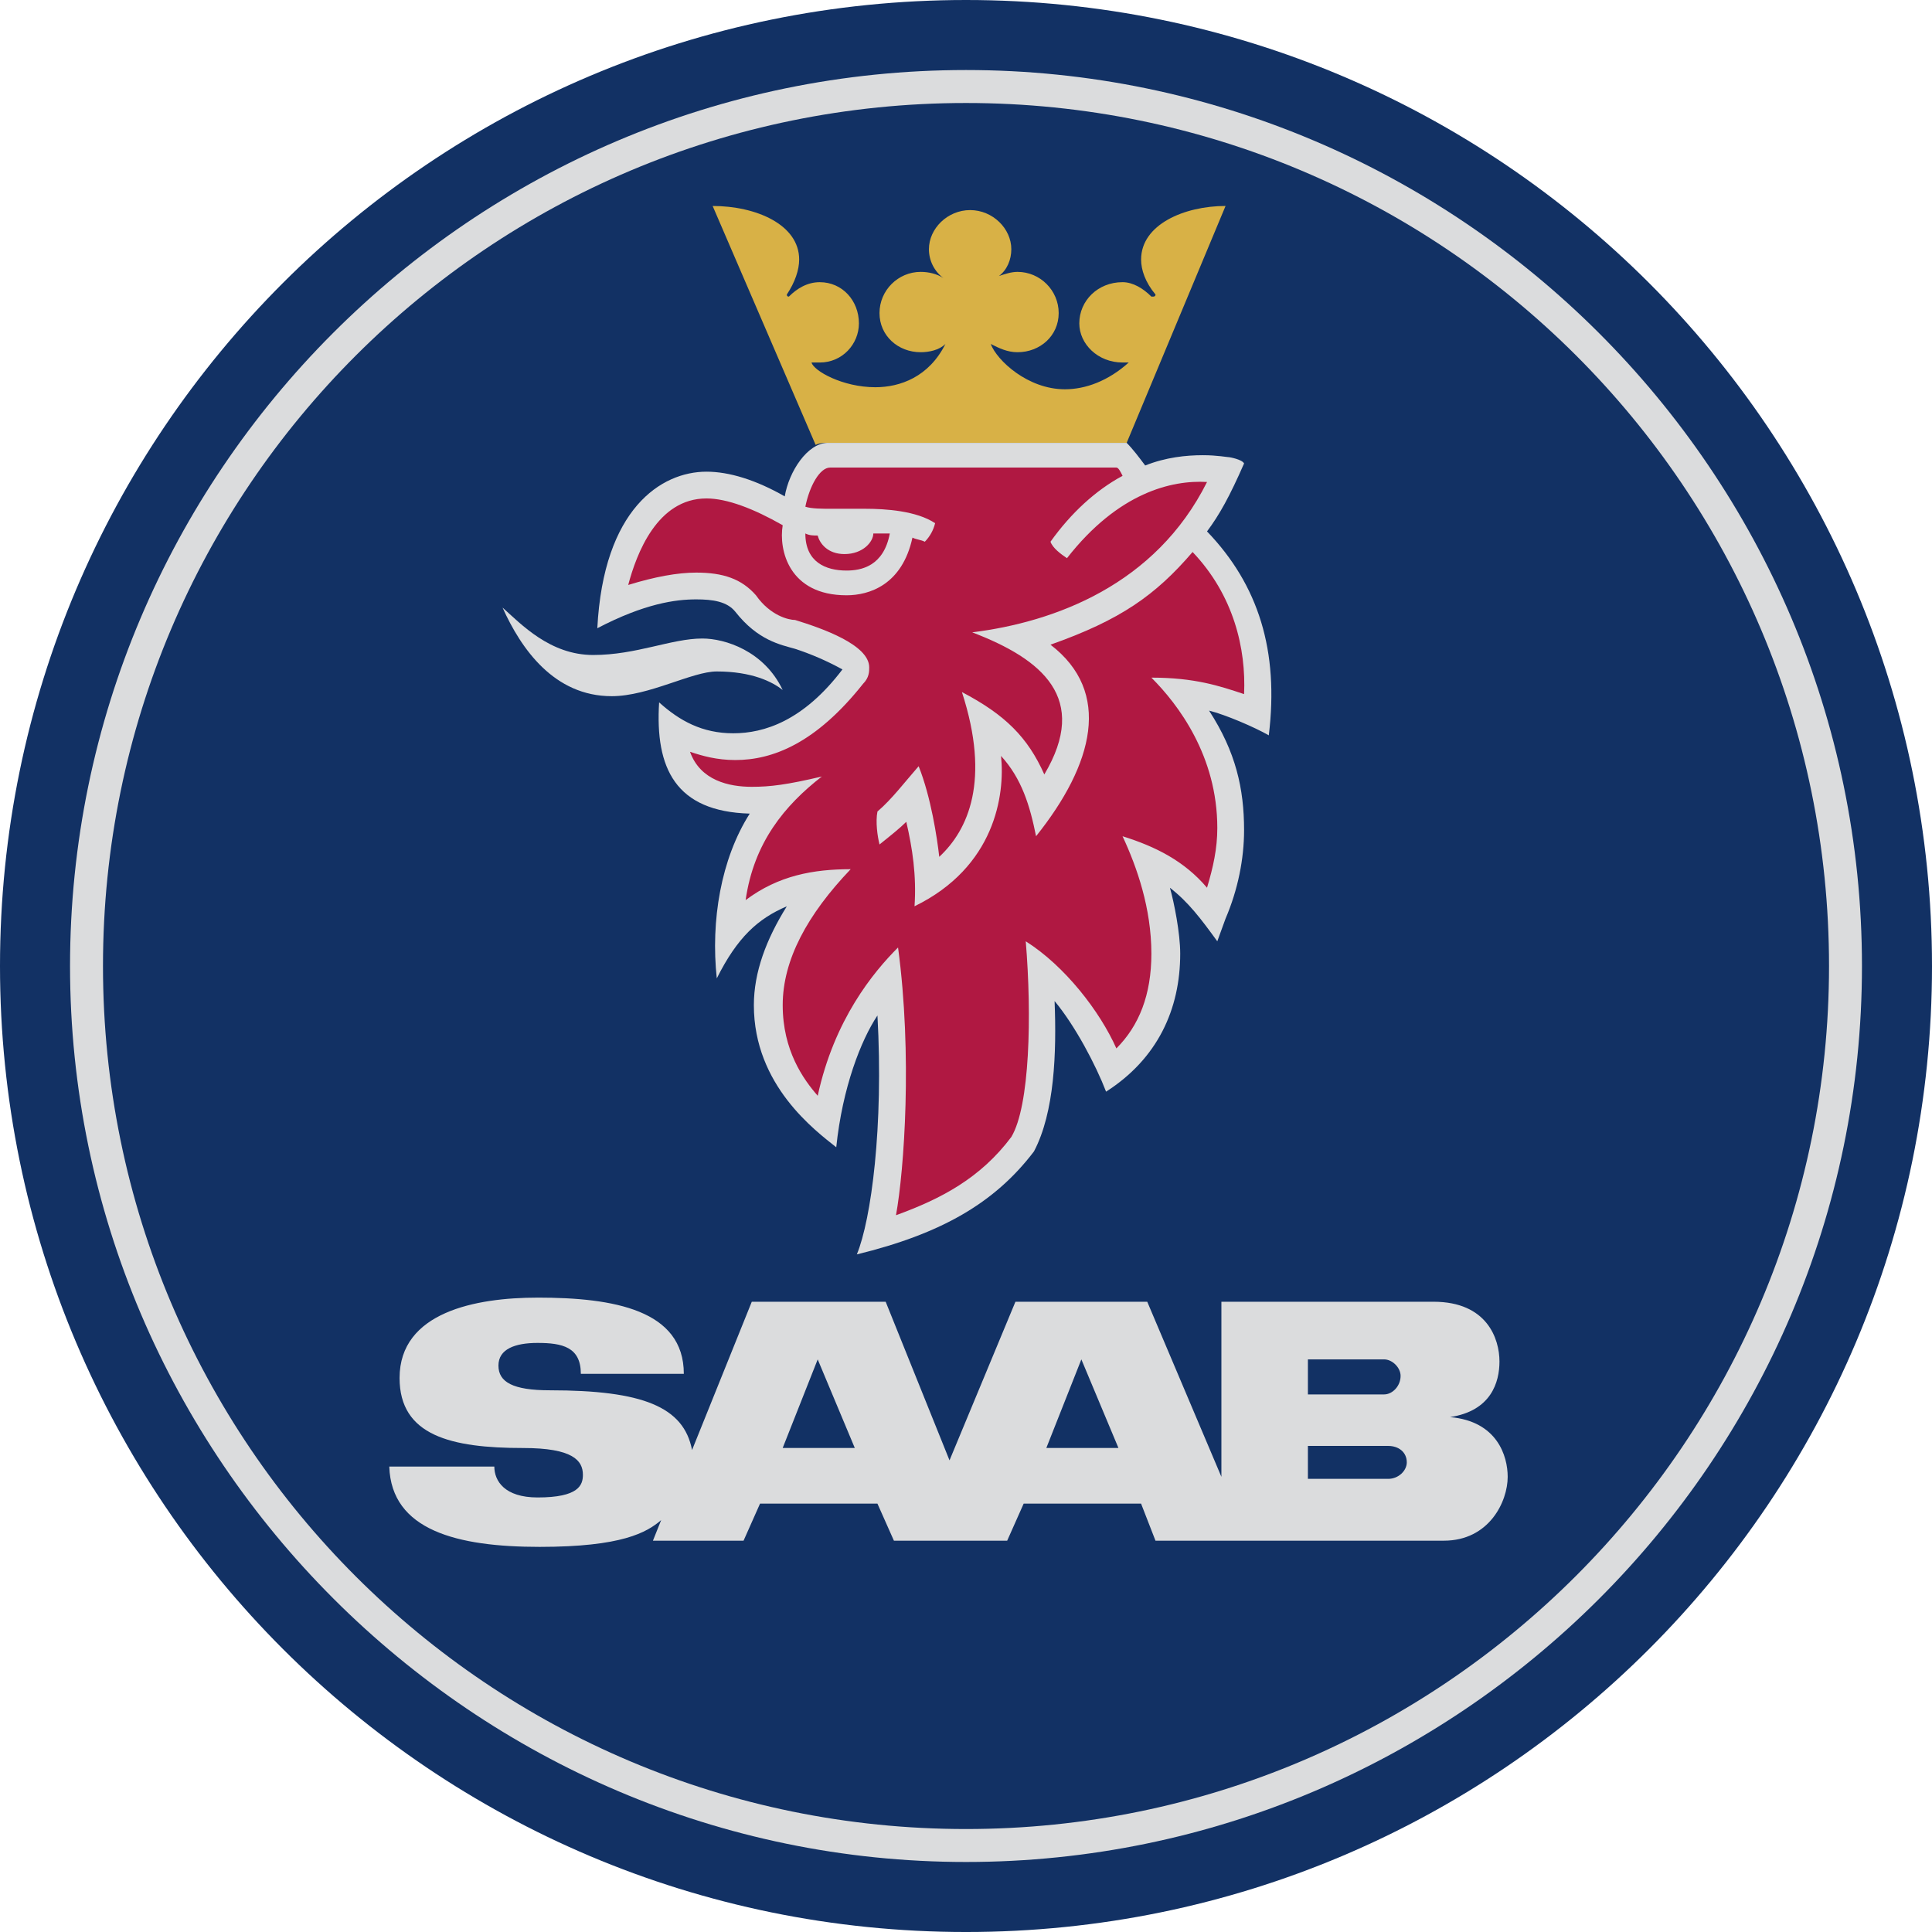
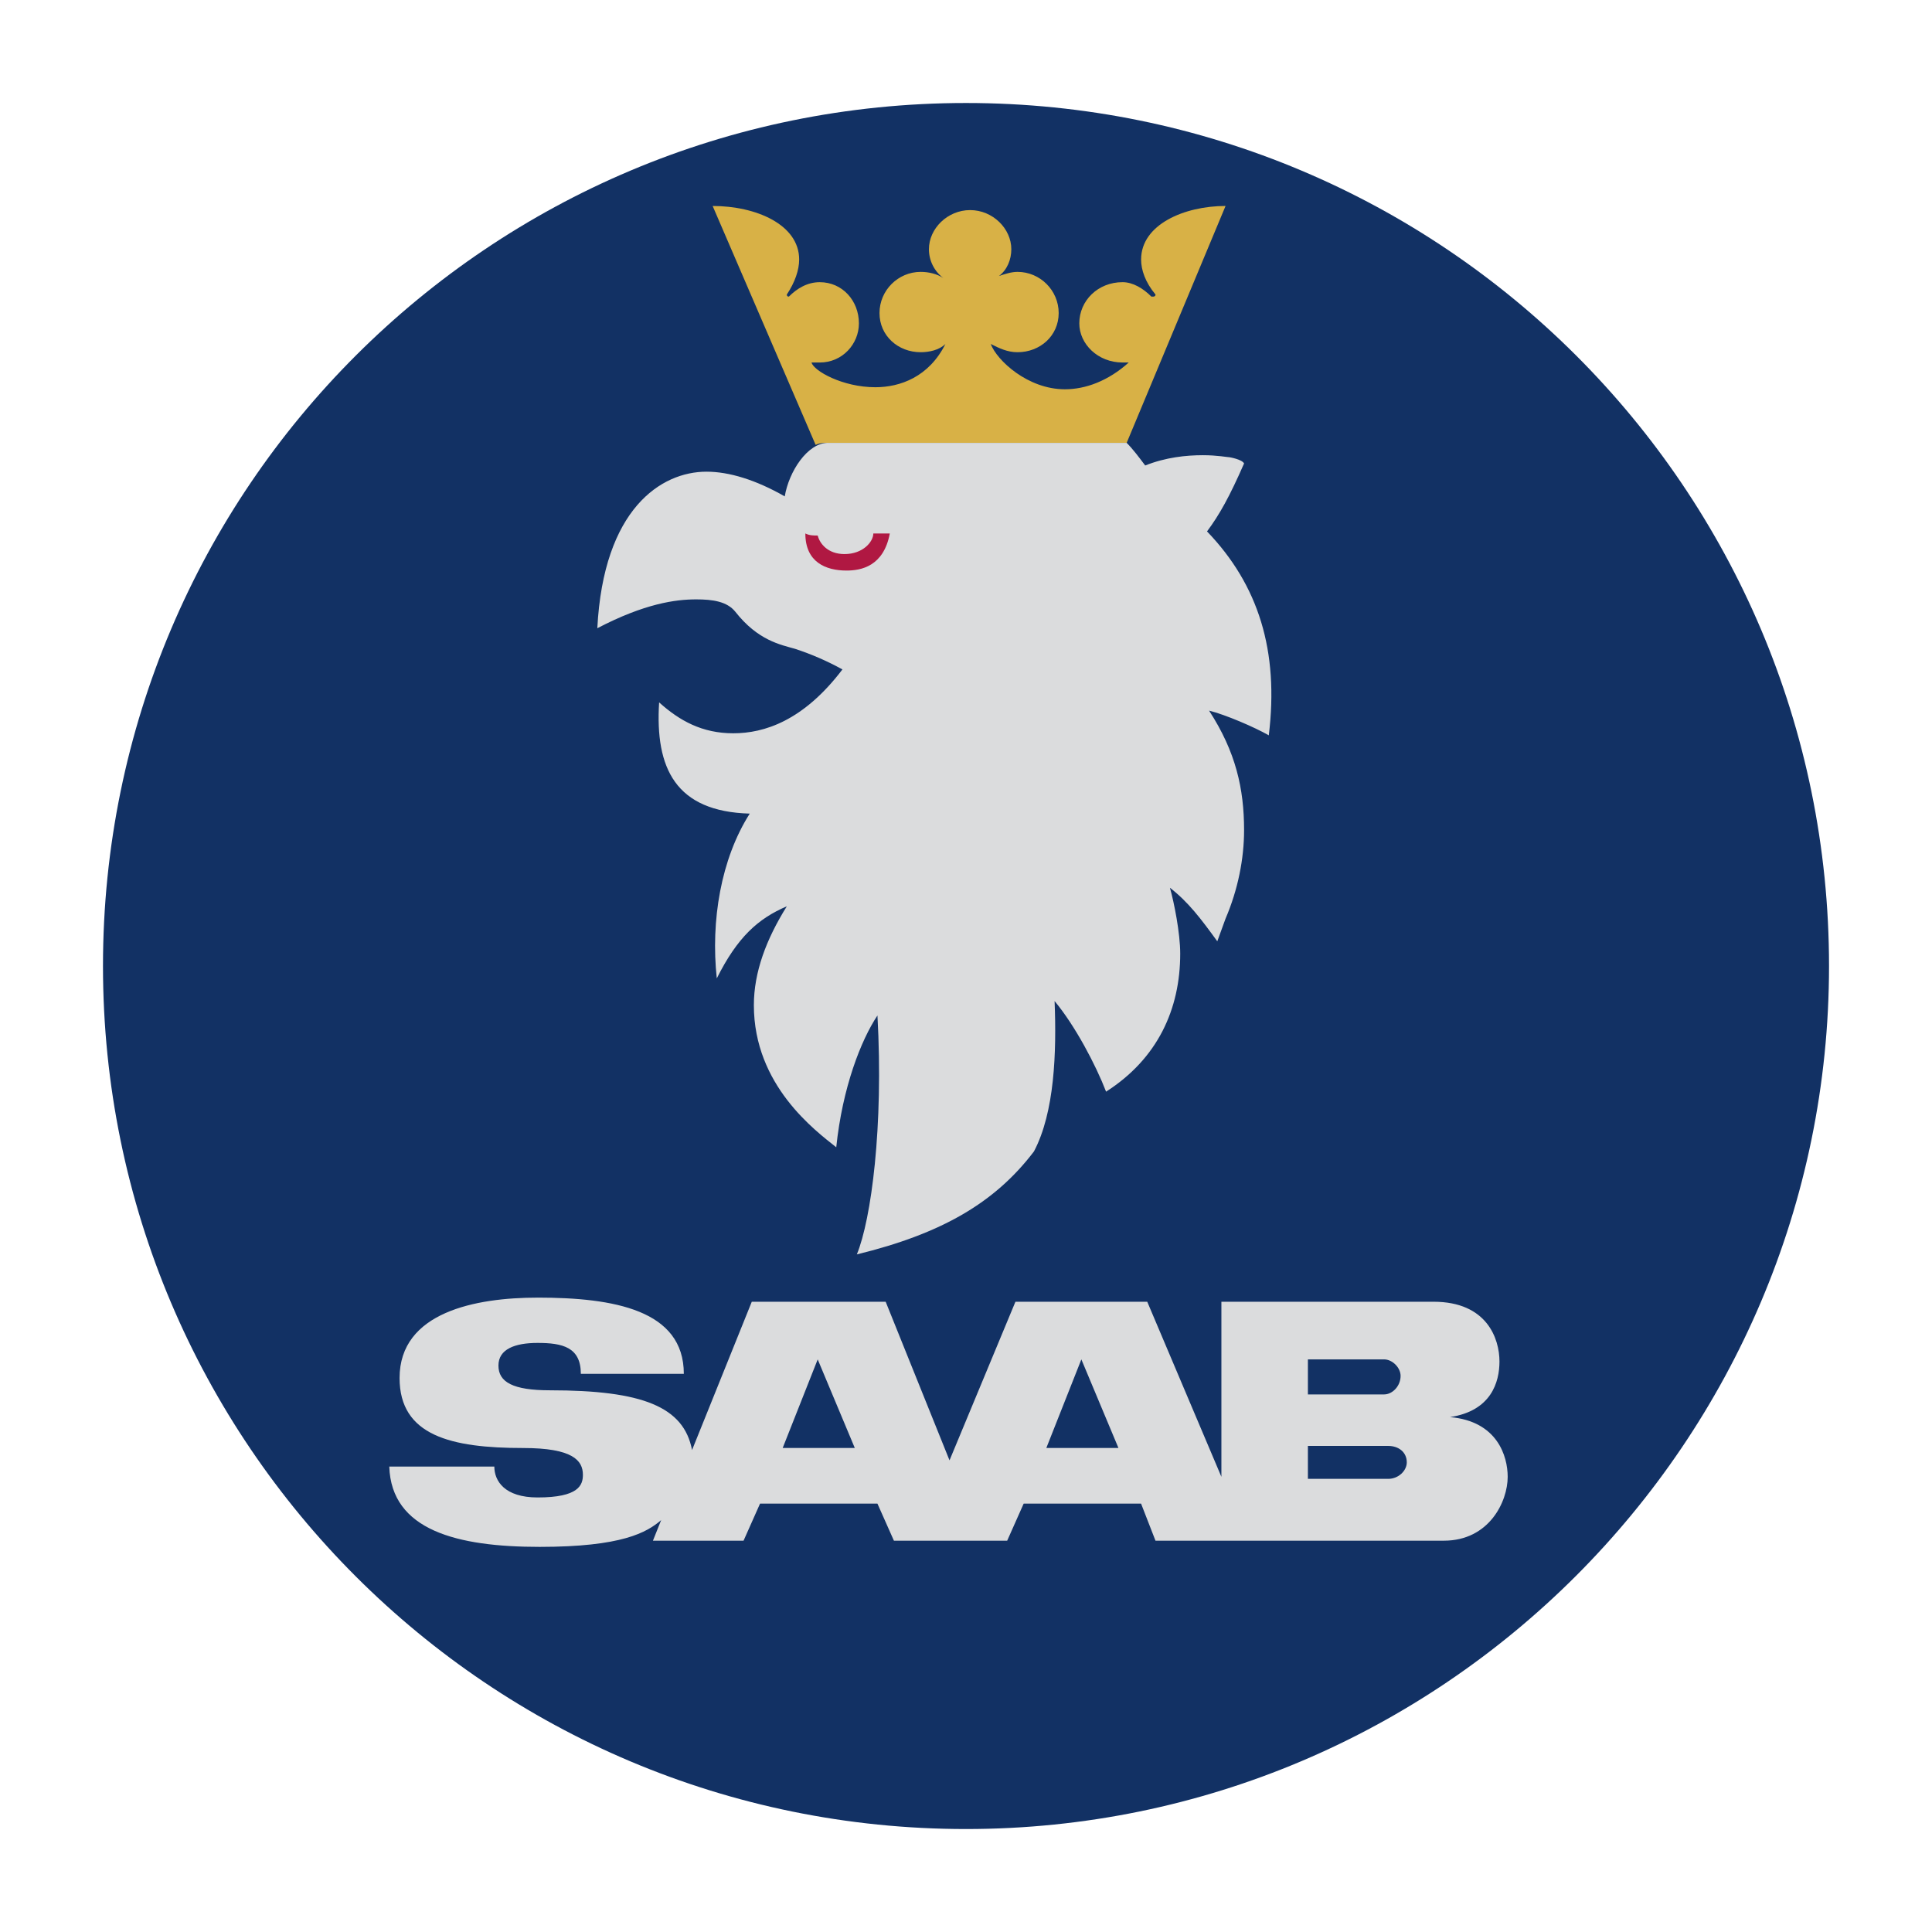
<svg xmlns="http://www.w3.org/2000/svg" id="Ebene_1" viewBox="0 0 2279.41 2279.41">
  <defs>
    <style>.cls-1{fill:#123164;}.cls-1,.cls-2,.cls-3,.cls-4{fill-rule:evenodd;}.cls-2{fill:#dbdcdd;}.cls-3{fill:#d8b146;}.cls-4{fill:#b01842;}</style>
  </defs>
-   <path class="cls-1" d="M2279.41,1139.71C2279.41,510.32,1769.1,0,1139.71,0S0,510.31,0,1139.71s510.32,1139.71,1139.71,1139.71,1139.71-510.31,1139.71-1139.71Z" />
-   <path class="cls-2" d="M1139.71,82.63c580.79,0,1057.07,473.86,1057.07,1057.07s-476.29,1057.1-1057.07,1057.1S82.63,1720.49,82.63,1139.71,556.49,82.63,1139.71,82.63Z" />
  <path class="cls-1" d="M2157.92,1139.71c0-563.77-456.86-1018.19-1018.22-1018.19S121.5,575.94,121.5,1139.71s456.86,1018.22,1018.2,1018.22,1018.22-456.86,1018.22-1018.22h0Z" />
-   <path class="cls-2" d="M592.94,716.88c21.87,19.44,55.89,55.89,106.92,55.89s92.34-19.44,128.79-19.44c26.74,0,72.9,14.58,94.78,60.75-12.15-9.73-36.46-21.88-77.77-21.88-29.16,0-80.19,29.17-123.94,29.17-68.04,0-106.92-55.89-128.79-104.48Z" />
  <path class="cls-3" d="M962.3,524.9l-121.5-281.88c51.04,0,102.07,21.87,102.07,63.19,0,12.15-4.86,26.73-14.58,41.31q0,2.43,2.43,2.43c9.73-9.73,21.87-17.02,36.45-17.02,26.74,0,46.19,21.88,46.19,48.61,0,24.31-19.44,46.17-46.19,46.17h-9.71c2.44,9.73,36.46,29.16,75.34,29.16,29.16,0,63.18-12.15,82.62-51.04-7.29,7.29-19.44,9.73-29.17,9.73-26.73,0-48.6-19.44-48.6-46.17s21.87-48.61,48.6-48.61c9.73,0,19.44,2.44,26.73,7.29-10.71-8.03-17.02-20.63-17.02-34.02,0-24.31,21.88-46.17,48.61-46.17s48.6,21.88,48.6,46.17c0,12.15-4.86,24.31-14.57,31.59,7.28-2.44,14.57-4.86,21.87-4.86,26.73,0,48.58,21.88,48.58,48.61s-21.87,46.17-48.58,46.17c-12.17,0-21.87-4.86-31.59-9.73,7.29,19.44,43.72,53.46,87.47,53.46,24.32,0,51.05-9.73,75.34-31.59h-7.29c-29.16,0-51.02-21.88-51.02-46.17,0-26.73,21.87-48.61,51.02-48.61,12.17,0,24.32,7.29,34.02,17.02h2.44s2.44,0,2.44-2.43c-12.17-14.59-17-29.17-17-41.31,0-41.32,51.02-63.19,99.63-63.19l-116.65,279.46h-352.38c-4.86.01-9.73.01-14.59,2.44h0Z" />
  <path class="cls-2" d="M925.86,585.65c4.86-29.16,26.73-63.18,51.04-63.18h352.35c7.29,7.29,14.59,17.02,21.87,26.73,24.32-9.73,48.61-12.15,68.07-12.15,17,0,29.16,2.44,31.59,2.44,0,0,14.57,2.44,17,7.29-17,38.88-29.16,60.75-43.72,80.19,60.75,63.19,85.04,140.94,72.88,240.58-17-9.71-51.02-24.31-70.48-29.16,31.59,48.6,41.32,92.34,41.32,140.94,0,34.02-7.29,70.48-21.87,104.5l-9.73,26.73c-19.43-26.73-34.02-46.17-55.89-63.18,4.86,17.02,12.14,53.46,12.14,77.77,0,65.61-26.73,123.93-87.47,162.81-12.17-31.59-36.46-77.74-60.75-106.92,2.44,60.78,0,131.24-24.32,177.4-46.16,60.78-109.35,97.22-208.98,121.51,17.02-41.32,31.59-150.67,24.31-281.88-19.44,29.16-41.31,85.07-48.61,155.51-24.31-19.43-97.2-72.88-97.2-167.67,0-38.88,14.58-77.75,38.88-116.64-34.03,14.58-58.33,36.45-82.63,85.04-7.29-68.04,4.86-140.94,38.88-194.4-87.48-2.44-111.79-53.46-106.92-131.23,24.31,21.88,51.04,36.46,87.48,36.46s82.63-14.58,128.8-75.33c-17.83-9.84-36.54-17.98-55.9-24.31-17.02-4.86-43.75-9.73-70.48-43.75-9.73-12.15-26.73-14.59-46.17-14.59-24.31,0-60.76,4.86-116.65,34.03,7.29-140.94,75.34-184.69,128.8-184.69,26.73-.01,58.33,9.7,92.34,29.14h0ZM634.25,1530.94c89.91,0,172.54,14.59,172.54,89.93h-121.51c0-31.59-21.87-36.46-51.04-36.46-26.73,0-46.17,7.29-46.17,26.73s17.02,29.16,60.75,29.16c109.35,0,157.96,19.45,167.67,70.48l70.48-174.96h157.96l75.33,187.13,77.77-187.13h155.51l87.49,206.56v-206.56h250.3c63.18,0,77.77,43.75,77.77,70.48,0,24.32-9.73,58.34-58.34,65.61,55.91,4.86,68.04,46.19,68.04,70.48,0,29.18-21.87,75.34-75.32,75.34h-340.22l-17-43.72h-138.52l-19.45,43.72h-133.63l-19.44-43.72h-138.52l-19.44,43.72h-106.92l9.71-24.29c-17.02,14.59-46.17,31.59-143.38,31.59s-174.96-19.43-177.4-94.77h123.94c0,17,12.15,36.46,51.04,36.46,48.61,0,53.46-14.59,53.46-26.74,0-17-12.15-31.59-70.48-31.59-85.06,0-145.81-14.57-145.81-82.6.03-77.82,89.95-94.83,162.84-94.83h0ZM1234.49,1708.34h85.07l-43.75-104.5-41.32,104.5ZM923.43,1708.34h85.06l-43.75-104.5-41.31,104.5ZM1633.02,1645.16c9.7,0,19.43-9.73,19.43-21.87,0-9.73-9.73-19.45-19.43-19.45h-89.93v41.32h89.93ZM1543.09,1744.78h94.77c12.17,0,21.89-9.7,21.89-19.43,0-12.17-9.73-19.43-21.89-19.43h-94.77v38.86Z" />
  <path class="cls-4" d="M1030.36,629.4c0,9.71-12.15,24.31-34.02,24.31-19.44,0-29.17-12.15-31.59-21.88-4.86,0-9.73,0-14.59-2.43,0,34.02,24.31,43.75,48.61,43.75,17.02,0,43.75-4.86,51.04-43.75h-19.44Z" />
-   <path class="cls-4" d="M923.43,619.67c-34.02-19.44-65.61-31.59-89.92-31.59-58.33,0-82.62,65.61-92.34,102.07,31.59-9.73,58.33-14.59,80.21-14.59,31.59,0,53.46,7.29,70.48,26.73,17.02,24.31,38.88,29.17,46.17,29.17,31.59,9.73,87.48,29.16,87.48,55.9,0,4.86,0,12.15-7.29,19.44-55.9,70.46-106.92,89.91-150.67,89.91-21.88,0-38.88-4.86-53.46-9.73,12.15,34.02,46.17,41.32,72.9,41.32,21.88,0,41.32-2.44,82.62-12.15-43.73,34.02-80.19,77.77-89.91,145.81,38.88-29.16,80.19-36.46,123.94-36.46-51.04,53.46-80.19,106.92-80.19,160.38s24.31,87.49,41.31,106.92c19.44-89.91,65.61-145.81,94.77-174.96,17.02,126.38,7.29,262.46-2.43,315.9,53.46-19.43,99.63-43.75,136.08-92.33,21.87-36.46,24.29-143.38,17.02-230.86,46.16,29.17,87.47,82.63,106.92,126.38,26.73-26.73,41.3-63.18,41.3-111.79,0-53.46-17-102.06-34.02-138.52,38.88,12.15,72.9,29.17,99.66,60.75,7.28-24.31,12.14-46.17,12.14-70.48,0-85.06-46.19-145.81-77.77-177.4,51.05,0,80.21,9.73,109.36,19.44,2.44-53.46-12.17-116.65-60.75-167.67-43.75,51.04-85.07,80.19-167.67,109.35,72.9,55.9,51.02,140.94-17.02,226-7.29-36.46-17-68.04-41.32-94.77,4.86,46.17-7.28,131.23-102.06,177.4,2.44-36.46-2.44-68.05-9.71-99.65-7.29,7.29-19.44,17.02-31.59,26.74-2.44-9.73-4.86-26.74-2.44-38.88,17.02-14.58,31.59-34.02,48.6-53.46,14.59,36.46,21.88,85.06,24.31,106.92,34.03-31.59,60.76-89.92,26.74-194.4,51.02,26.73,77.75,53.46,97.21,97.21,53.45-89.92-2.44-136.08-85.06-167.67,97.22-12.15,216.27-55.89,277.05-177.39-41.32-2.44-104.5,12.15-165.26,89.91-7.29-4.86-17-12.15-19.43-19.44,24.29-34.02,53.45-60.75,85.04-77.75-2.44-4.86-4.84-9.73-7.28-9.73h-337.82c-12.15,0-24.31,21.88-29.17,46.17,7.29,2.44,19.44,2.44,31.59,2.44h38.88c24.31,0,60.75,2.43,82.62,17.02-1.99,8.26-6.19,15.82-12.15,21.87-4.86-2.43-9.71-2.43-14.58-4.86-12.15,55.9-51.04,68.04-77.77,68.04-68.03-.03-80.18-53.47-75.32-82.64h0Z" />
</svg>